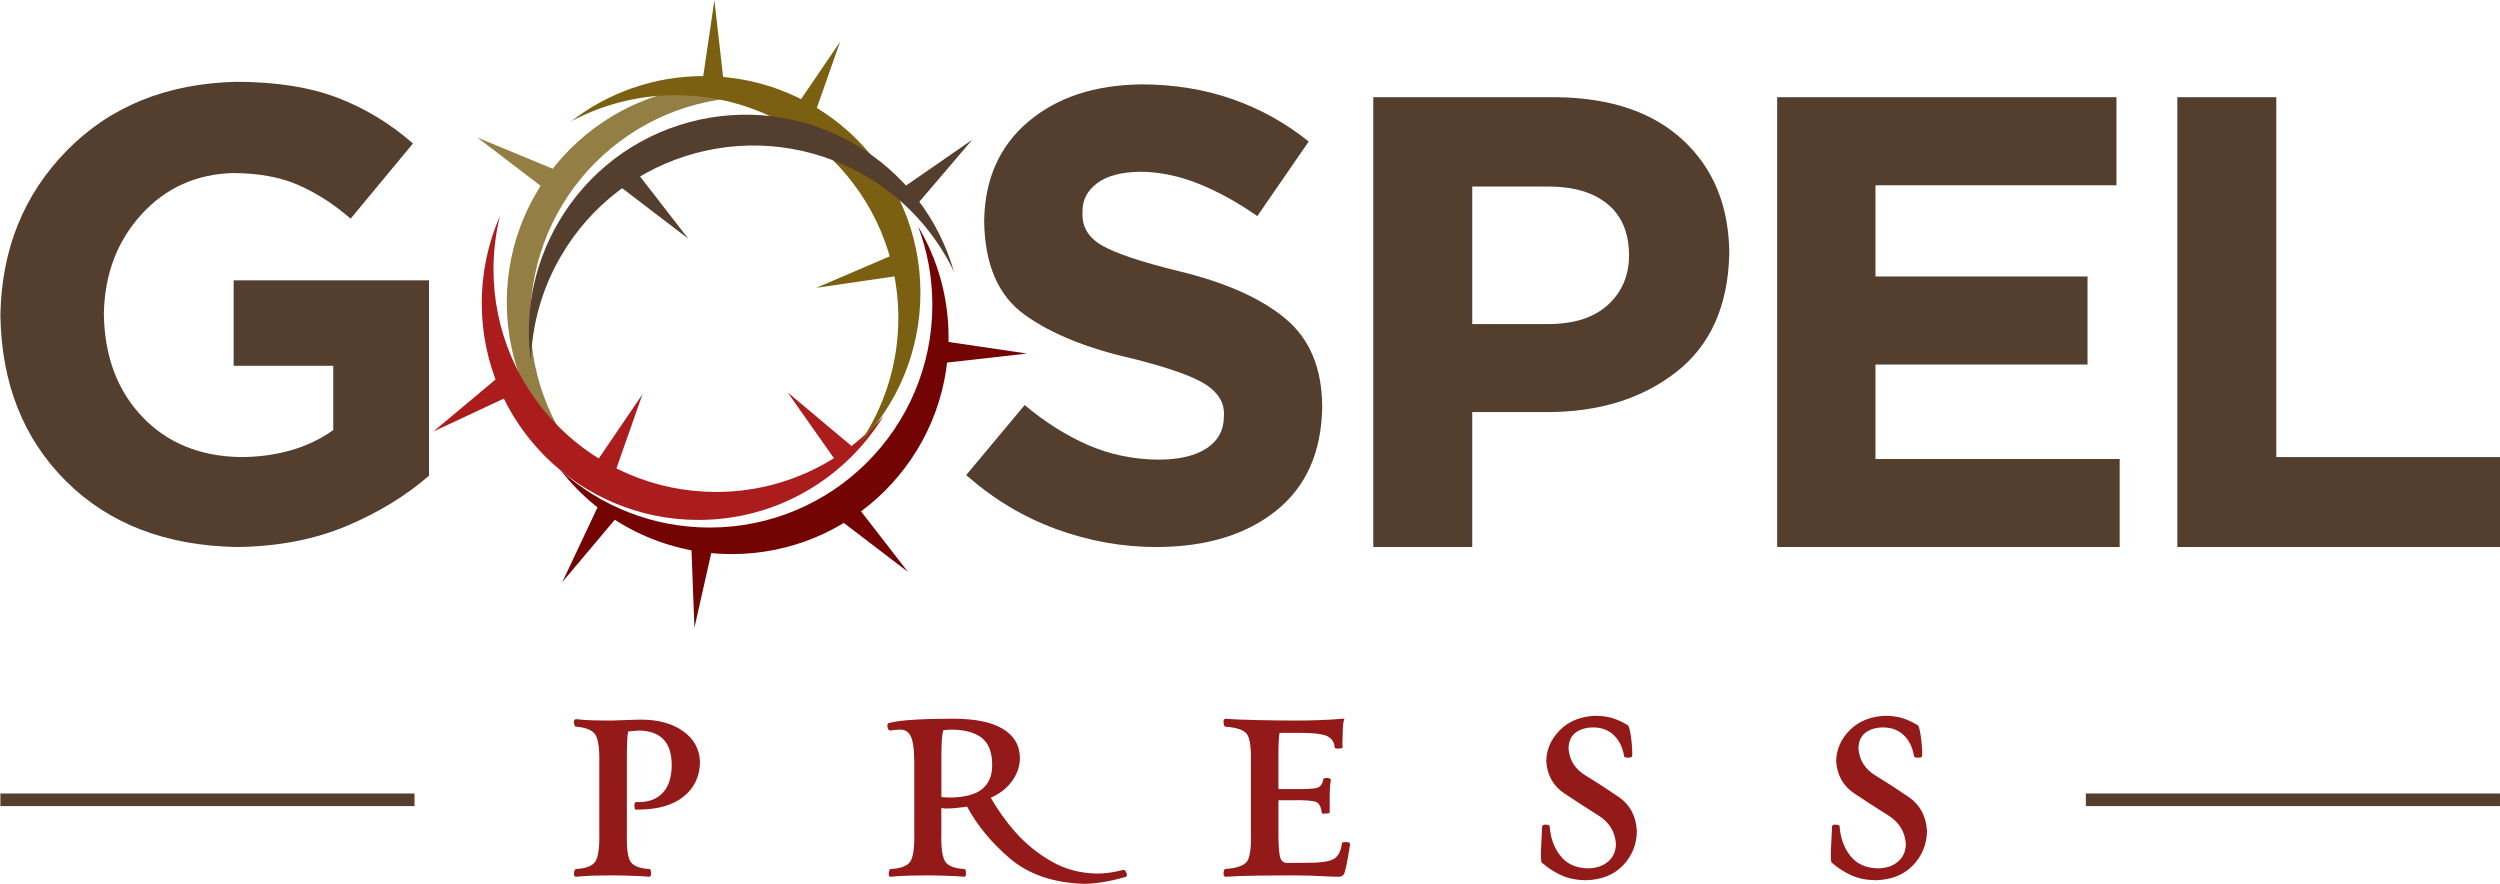
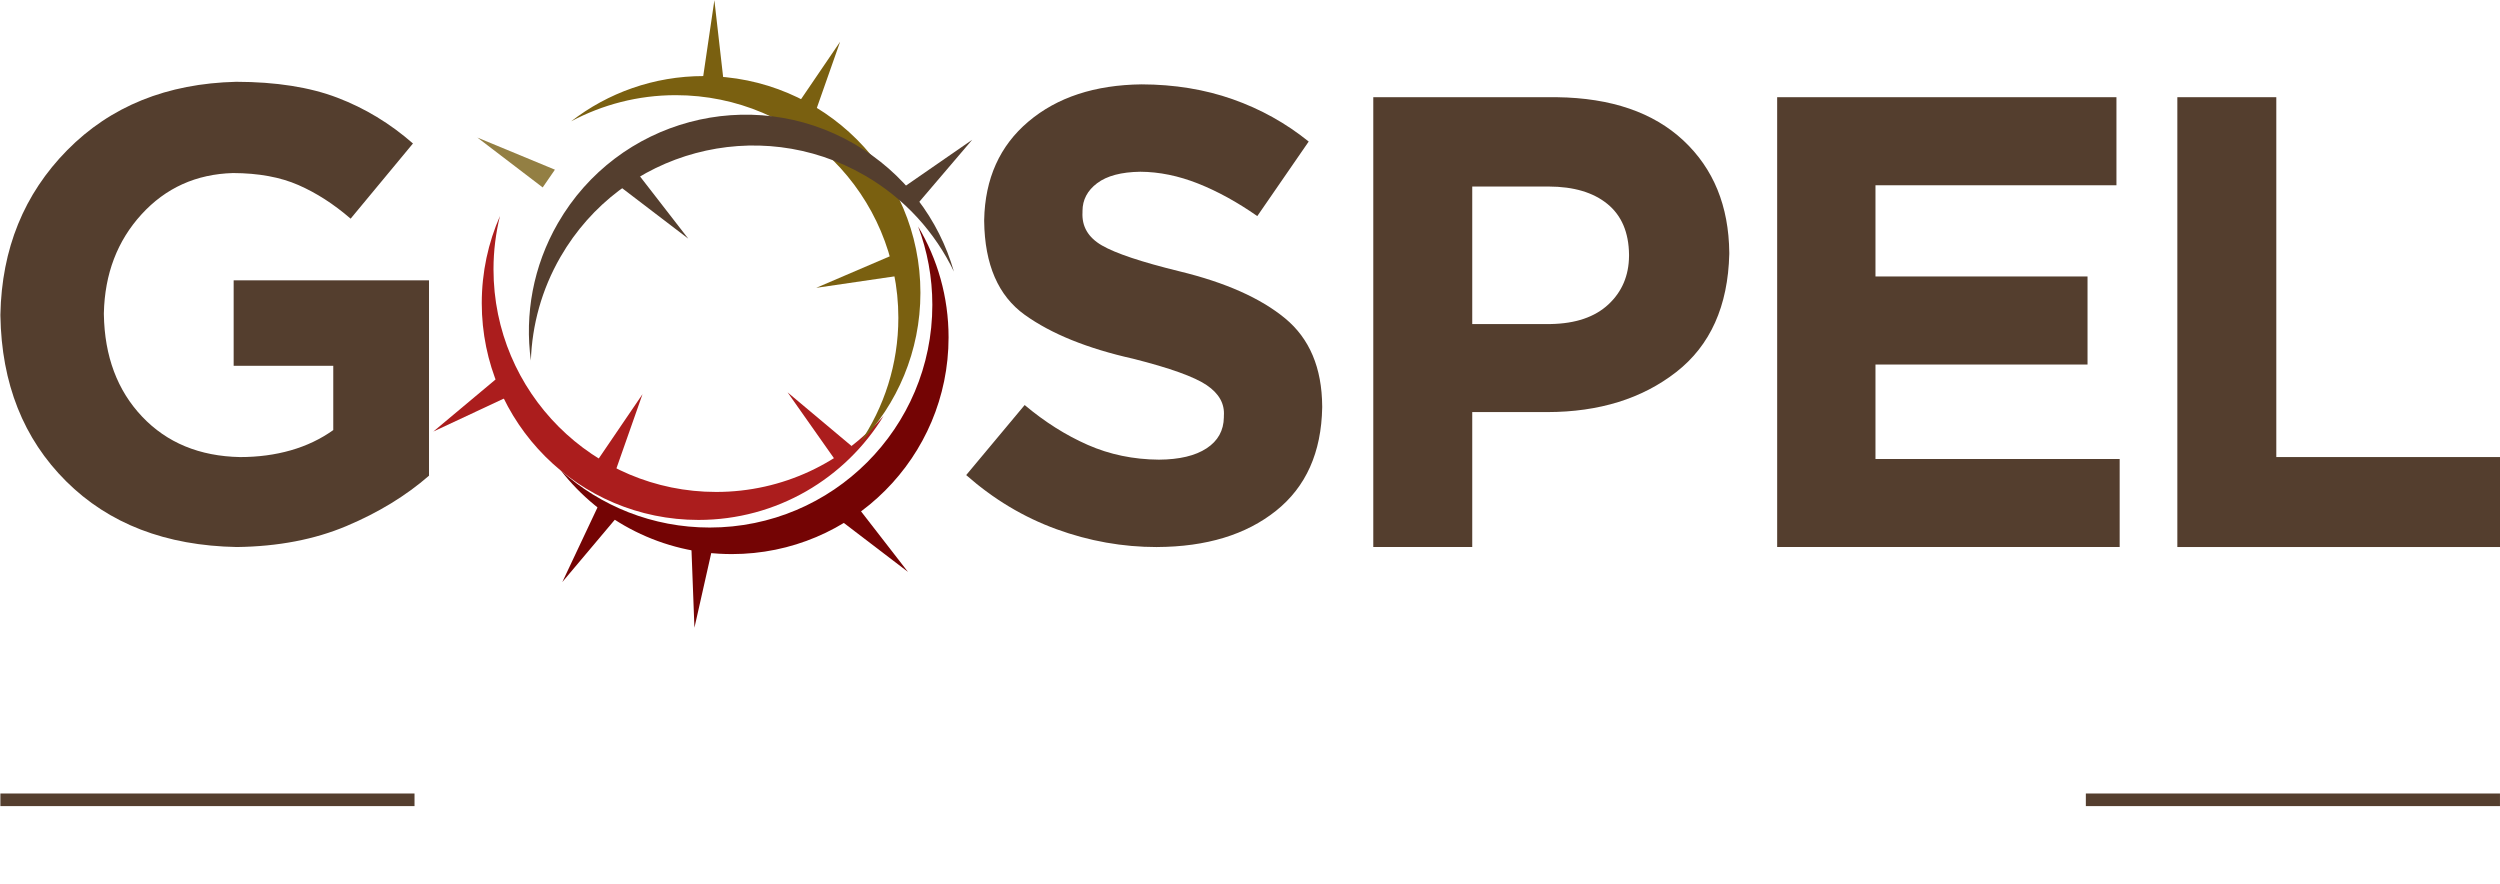
<svg xmlns="http://www.w3.org/2000/svg" xmlns:ns1="http://www.inkscape.org/namespaces/inkscape" xmlns:ns2="http://sodipodi.sourceforge.net/DTD/sodipodi-0.dtd" width="700" height="247.4" id="svg19563" version="1.1" ns1:version="0.48.5 r10040" ns2:docname="logo-gospel-press-outlined.svg" ns1:export-filename="D:\Dropbox\Church\2016 - Gospel Church Durango\140 -  Gospel Press\logo-gospel-press-outlined-500.png" ns1:export-xdpi="128.57001" ns1:export-ydpi="128.57001">
  <defs id="defs19565" />
  <ns2:namedview id="base" pagecolor="#ffffff" bordercolor="#666666" borderopacity="1.0" ns1:pageopacity="0.0" ns1:pageshadow="2" ns1:zoom="0.35" ns1:cx="375" ns1:cy="520" ns1:document-units="px" ns1:current-layer="layer1" showgrid="false" ns1:showpageshadow="false" ns1:window-width="3840" ns1:window-height="1537" ns1:window-x="1912" ns1:window-y="-8" ns1:window-maximized="1" />
  <g ns1:label="Layer 1" ns1:groupmode="layer" id="layer1" transform="translate(0,-804.962)">
    <g id="g5715" transform="matrix(2.353,0,0,2.353,-1478.484,18.947)">
      <g id="g4687" transform="translate(611.478,-286.994)">
        <path ns1:connector-curvature="0" id="path6214-9-7" style="font-size:193.478px;font-style:normal;font-variant:normal;font-weight:normal;font-stretch:normal;text-align:start;line-height:125%;letter-spacing:-9px;word-spacing:0px;writing-mode:lr-tb;text-anchor:start;fill:#543e2e;fill-opacity:1;stroke:none;font-family:Gotham Bold;-inkscape-font-specification:'Gotham Bold,'" d="m 45.048,686.137 c 4.891,-0.062 9.237,-0.894 13.038,-2.495 3.801,-1.601 7.076,-3.599 9.826,-5.993 l 0,-23.246 -23.246,0 0,10.17 11.853,0 0,7.647 c -1.499,1.071 -3.185,1.873 -5.056,2.409 -1.872,0.535 -3.882,0.803 -6.031,0.803 -4.824,-0.096 -8.711,-1.701 -11.661,-4.817 -2.95,-3.116 -4.467,-7.169 -4.55,-12.158 l 0,-0.153 c 0.105,-4.676 1.596,-8.591 4.473,-11.747 2.877,-3.156 6.509,-4.797 10.897,-4.923 3.035,0.011 5.625,0.486 7.771,1.424 2.146,0.938 4.22,2.273 6.223,4.005 l 7.417,-8.947 c -2.716,-2.38 -5.714,-4.196 -8.995,-5.448 -3.28,-1.252 -7.292,-1.883 -12.034,-1.893 -8.262,0.202 -14.965,2.914 -20.111,8.134 -5.146,5.221 -7.797,11.736 -7.953,19.547 l 0,0.153 c 0.131,8.072 2.737,14.639 7.819,19.7 5.082,5.061 11.856,7.671 20.321,7.828 z" ns1:export-filename="D:\Dropbox\Designs\Gospel Church\Logo Final\logo-gcd.png" ns1:export-xdpi="95.639999" ns1:export-ydpi="95.639999" />
        <path ns1:connector-curvature="0" id="path6218-3-9" style="font-size:193.478px;font-style:normal;font-variant:normal;font-weight:normal;font-stretch:normal;text-align:start;line-height:125%;letter-spacing:-9px;word-spacing:0px;writing-mode:lr-tb;text-anchor:start;fill:#543e2e;fill-opacity:1;stroke:none;font-family:Gotham Bold;-inkscape-font-specification:'Gotham Bold,'" d="m 154.547,686.137 c 5.871,-0.027 10.589,-1.464 14.156,-4.311 3.567,-2.847 5.399,-6.941 5.496,-12.283 l 0,-0.153 c -0.029,-4.574 -1.501,-8.063 -4.416,-10.467 -2.915,-2.404 -7.102,-4.268 -12.56,-5.592 -4.529,-1.11 -7.61,-2.139 -9.243,-3.087 -1.633,-0.948 -2.401,-2.264 -2.304,-3.948 l 0,-0.153 c 0.005,-1.332 0.588,-2.434 1.749,-3.307 1.161,-0.873 2.872,-1.325 5.133,-1.357 2.257,0.014 4.548,0.483 6.873,1.405 2.324,0.922 4.672,2.213 7.045,3.871 l 6.117,-8.87 c -2.716,-2.19 -5.734,-3.87 -9.052,-5.037 -3.318,-1.168 -6.928,-1.757 -10.83,-1.768 -5.565,0.065 -10.054,1.541 -13.468,4.426 -3.414,2.885 -5.17,6.788 -5.267,11.709 l 0,0.153 c 0.065,5.16 1.674,8.872 4.827,11.136 3.153,2.264 7.457,4.007 12.914,5.229 4.363,1.101 7.279,2.149 8.746,3.145 1.467,0.996 2.146,2.216 2.036,3.661 l 0,0.153 c -0.021,1.582 -0.706,2.815 -2.055,3.699 -1.349,0.884 -3.239,1.333 -5.668,1.348 -3.041,-0.022 -5.867,-0.609 -8.478,-1.759 -2.611,-1.15 -5.112,-2.731 -7.503,-4.741 l -6.959,8.335 c 3.25,2.866 6.825,5.01 10.725,6.433 3.9,1.423 7.895,2.133 11.986,2.132 z" ns1:export-filename="D:\Dropbox\Designs\Gospel Church\Logo Final\logo-gcd.png" ns1:export-xdpi="95.639999" ns1:export-ydpi="95.639999" />
        <path ns1:connector-curvature="0" id="path6220-0-4" style="font-size:193.478px;font-style:normal;font-variant:normal;font-weight:normal;font-stretch:normal;text-align:start;line-height:125%;letter-spacing:-9px;word-spacing:0px;writing-mode:lr-tb;text-anchor:start;fill:#543e2e;fill-opacity:1;stroke:none;font-family:Gotham Bold;-inkscape-font-specification:'Gotham Bold,'" d="m 180.278,686.137 11.776,0 0,-16.058 8.947,0 c 6.154,-0.01 11.262,-1.596 15.322,-4.76 4.061,-3.164 6.167,-7.848 6.318,-14.051 l 0,-0.153 c -0.056,-5.555 -1.875,-10.006 -5.458,-13.353 -3.583,-3.347 -8.595,-5.064 -15.035,-5.152 l -21.87,0 z m 11.776,-26.534 0,-16.364 9.1,0 c 2.974,0.008 5.303,0.699 6.987,2.074 1.684,1.375 2.541,3.385 2.571,6.031 l 0,0.153 c -0.02,2.345 -0.84,4.269 -2.457,5.773 -1.617,1.504 -3.908,2.281 -6.873,2.332 z" ns1:export-filename="D:\Dropbox\Designs\Gospel Church\Logo Final\logo-gcd.png" ns1:export-xdpi="95.639999" ns1:export-ydpi="95.639999" />
        <path ns1:connector-curvature="0" id="path6222-4-4" style="font-size:193.478px;font-style:normal;font-variant:normal;font-weight:normal;font-stretch:normal;text-align:start;line-height:125%;letter-spacing:-9px;word-spacing:0px;writing-mode:lr-tb;text-anchor:start;fill:#543e2e;fill-opacity:1;stroke:none;font-family:Gotham Bold;-inkscape-font-specification:'Gotham Bold,'" d="m 228.339,686.137 40.757,0 0,-10.476 -29.058,0 0,-11.241 25.234,0 0,-10.476 -25.234,0 0,-10.858 28.675,0 0,-10.476 -40.375,0 z" ns1:export-filename="D:\Dropbox\Designs\Gospel Church\Logo Final\logo-gcd.png" ns1:export-xdpi="95.639999" ns1:export-ydpi="95.639999" />
        <path ns2:nodetypes="ccccccc" ns1:connector-curvature="0" id="path6224-6-0" style="font-size:193.478px;font-style:normal;font-variant:normal;font-weight:normal;font-stretch:normal;text-align:start;line-height:125%;letter-spacing:-9px;word-spacing:0px;writing-mode:lr-tb;text-anchor:start;fill:#543e2e;fill-opacity:1;stroke:none;font-family:Gotham Bold;-inkscape-font-specification:'Gotham Bold,'" d="m 275.959,686.137 38.463,0 0,-10.706 -26.687,0 0,-42.822 -11.776,0 z" ns1:export-filename="D:\Dropbox\Designs\Gospel Church\Logo Final\logo-gcd.png" ns1:export-xdpi="95.639999" ns1:export-ydpi="95.639999" />
        <g id="g4667">
-           <path ns1:export-ydpi="95.639999" ns1:export-xdpi="95.639999" ns1:export-filename="D:\Dropbox\Designs\Gospel Church\Logo Final\logo-gcd.png" ns1:connector-curvature="0" id="path6285-3-8" d="m 102.957,631.21 c -14.245,0 -25.789,11.545 -25.789,25.789 0,8.513 4.12,16.057 10.479,20.754 -4.748,-4.788 -7.672,-11.376 -7.672,-18.652 0,-14.632 11.862,-26.494 26.494,-26.494 2.665,0 5.235,0.393 7.661,1.125 -3.379,-1.626 -7.172,-2.523 -11.173,-2.523 z" style="fill:#937f43;fill-opacity:1;fill-rule:evenodd;stroke:none" />
          <path ns1:export-ydpi="95.639999" ns1:export-xdpi="95.639999" ns1:export-filename="D:\Dropbox\Designs\Gospel Church\Logo Final\logo-gcd.png" ns1:connector-curvature="0" id="path6297-90-0" d="m 76.361,646.735 c -1.399,3.177 -2.171,6.695 -2.171,10.389 0,14.245 11.545,25.789 25.789,25.789 9.328,0 17.498,-4.959 22.027,-12.378 -4.856,5.538 -11.98,9.047 -19.925,9.047 -14.632,0 -26.494,-11.862 -26.494,-26.494 0,-2.189 0.272,-4.319 0.773,-6.354 z" style="fill:#ab1d1d;fill-opacity:1;fill-rule:evenodd;stroke:none" />
          <path ns1:export-ydpi="95.639999" ns1:export-xdpi="95.639999" ns1:export-filename="D:\Dropbox\Designs\Gospel Church\Logo Final\logo-gcd.png" ns1:connector-curvature="0" id="path6300-5-4" d="m 126.113,647.992 c 1.094,2.904 1.694,6.044 1.694,9.332 0,14.632 -11.862,26.494 -26.494,26.494 -6.81,0 -13.015,-2.564 -17.708,-6.786 4.72,6.049 12.078,9.945 20.345,9.945 14.245,0 25.789,-11.545 25.789,-25.789 0,-4.822 -1.323,-9.335 -3.626,-13.196 z" style="fill:#740404;fill-opacity:1;fill-rule:evenodd;stroke:none" />
          <path ns1:export-ydpi="95.639999" ns1:export-xdpi="95.639999" ns1:export-filename="D:\Dropbox\Designs\Gospel Church\Logo Final\logo-gcd.png" ns1:connector-curvature="0" id="path6305-4-5" d="m 100.599,630.094 c -5.943,0 -11.415,2.01 -15.776,5.387 3.711,-1.979 7.946,-3.114 12.446,-3.114 14.632,0 26.494,11.862 26.494,26.494 0,5.537 -1.699,10.673 -4.603,14.924 4.477,-4.639 7.229,-10.945 7.229,-17.901 0,-14.245 -11.545,-25.789 -25.789,-25.789 z" style="fill:#7a6010;fill-opacity:1;fill-rule:evenodd;stroke:none" />
          <path ns1:export-ydpi="95.639999" ns1:export-xdpi="95.639999" ns1:export-filename="D:\Dropbox\Designs\Gospel Church\Logo Final\logo-gcd.png" style="fill:#543e2e;fill-opacity:1;fill-rule:evenodd;stroke:none" d="m 83.256,647.588 c -2.971,5.147 -3.966,10.891 -3.222,16.356 0.142,-4.204 1.276,-8.438 3.526,-12.335 7.316,-12.672 23.52,-17.014 36.192,-9.698 4.795,2.768 8.393,6.808 10.623,11.448 -1.779,-6.197 -5.864,-11.733 -11.889,-15.211 -12.336,-7.122 -28.107,-2.897 -35.229,9.44 z" id="path6312-0-0" ns1:connector-curvature="0" />
          <path ns1:export-ydpi="95.639999" ns1:export-xdpi="95.639999" ns1:export-filename="D:\Dropbox\Designs\Gospel Church\Logo Final\logo-gcd.png" ns2:nodetypes="cccc" ns1:connector-curvature="0" id="path6314-5-3" d="m 101.871,621.068 -1.422,9.677 2.553,0.248 z" style="fill:#7a6010;fill-opacity:1;fill-rule:evenodd;stroke:none" />
          <path ns1:export-ydpi="95.639999" ns1:export-xdpi="95.639999" ns1:export-filename="D:\Dropbox\Designs\Gospel Church\Logo Final\logo-gcd.png" style="fill:#7a6010;fill-opacity:1;fill-rule:evenodd;stroke:none" d="m 116.83,626.015 -5.502,8.087 2.189,1.337 z" id="path6316-8-3" ns1:connector-curvature="0" ns2:nodetypes="cccc" />
          <path ns1:export-ydpi="95.639999" ns1:export-xdpi="95.639999" ns1:export-filename="D:\Dropbox\Designs\Gospel Church\Logo Final\logo-gcd.png" ns2:nodetypes="cccc" ns1:connector-curvature="0" id="path6318-8-6" d="m 132.554,637.673 -8.044,5.565 1.561,2.035 z" style="fill:#543e2e;fill-opacity:1;fill-rule:evenodd;stroke:none" />
-           <path ns1:export-ydpi="95.639999" ns1:export-xdpi="95.639999" ns1:export-filename="D:\Dropbox\Designs\Gospel Church\Logo Final\logo-gcd.png" style="fill:#740404;fill-opacity:1;fill-rule:evenodd;stroke:none" d="m 139.066,663.115 -9.676,-1.432 -0.251,2.552 z" id="path6320-0-8" ns1:connector-curvature="0" ns2:nodetypes="cccc" />
          <path ns1:export-ydpi="95.639999" ns1:export-xdpi="95.639999" ns1:export-filename="D:\Dropbox\Designs\Gospel Church\Logo Final\logo-gcd.png" ns2:nodetypes="cccc" ns1:connector-curvature="0" id="path7408-46-5" d="m 110.582,667.732 5.631,7.998 2.022,-1.577 z" style="fill:#ab1d1d;fill-opacity:1;fill-rule:evenodd;stroke:none" />
          <path ns1:export-ydpi="95.639999" ns1:export-xdpi="95.639999" ns1:export-filename="D:\Dropbox\Designs\Gospel Church\Logo Final\logo-gcd.png" style="fill:#740404;fill-opacity:1;fill-rule:evenodd;stroke:none" d="m 99.497,695.738 2.149,-9.542 -2.527,-0.44 z" id="path7410-2-8" ns1:connector-curvature="0" ns2:nodetypes="cccc" />
          <path ns1:export-ydpi="95.639999" ns1:export-xdpi="95.639999" ns1:export-filename="D:\Dropbox\Designs\Gospel Church\Logo Final\logo-gcd.png" ns2:nodetypes="cccc" ns1:connector-curvature="0" id="path7412-7-0" d="m 83.776,690.304 6.3,-7.482 -2.041,-1.554 z" style="fill:#740404;fill-opacity:1;fill-rule:evenodd;stroke:none" />
          <path ns1:export-ydpi="95.639999" ns1:export-xdpi="95.639999" ns1:export-filename="D:\Dropbox\Designs\Gospel Church\Logo Final\logo-gcd.png" style="fill:#937f43;fill-opacity:1;fill-rule:evenodd;stroke:none" d="m 73.665,637.411 7.775,5.935 1.455,-2.112 z" id="path7414-2-5" ns1:connector-curvature="0" ns2:nodetypes="cccc" />
          <path ns1:export-ydpi="95.639999" ns1:export-xdpi="95.639999" ns1:export-filename="D:\Dropbox\Designs\Gospel Church\Logo Final\logo-gcd.png" ns2:nodetypes="cccc" ns1:connector-curvature="0" id="path7416-1-4" d="m 68.424,672.397 8.86,-4.143 -1.199,-2.267 z" style="fill:#ab1d1d;fill-opacity:1;fill-rule:evenodd;stroke:none" />
          <path ns1:export-ydpi="95.639999" ns1:export-xdpi="95.639999" ns1:export-filename="D:\Dropbox\Designs\Gospel Church\Logo Final\logo-gcd.png" ns2:nodetypes="cccc" ns1:connector-curvature="0" id="path7418-83-1" d="m 124.906,689.095 -5.993,-7.73 -1.948,1.669 z" style="fill:#740404;fill-opacity:1;fill-rule:evenodd;stroke:none" />
          <path ns1:export-ydpi="95.639999" ns1:export-xdpi="95.639999" ns1:export-filename="D:\Dropbox\Designs\Gospel Church\Logo Final\logo-gcd.png" ns2:nodetypes="cccc" ns1:connector-curvature="0" id="path7420-6-9" d="m 93.319,667.949 -5.502,8.087 2.189,1.337 z" style="fill:#ab1d1d;fill-opacity:1;fill-rule:evenodd;stroke:none" />
          <path ns1:export-ydpi="95.639999" ns1:export-xdpi="95.639999" ns1:export-filename="D:\Dropbox\Designs\Gospel Church\Logo Final\logo-gcd.png" ns2:nodetypes="cccc" ns1:connector-curvature="0" id="path7422-7-3" d="m 113.989,655.294 9.678,-1.418 -0.496,-2.516 z" style="fill:#7a6010;fill-opacity:1;fill-rule:evenodd;stroke:none" />
          <path ns1:export-ydpi="95.639999" ns1:export-xdpi="95.639999" ns1:export-filename="D:\Dropbox\Designs\Gospel Church\Logo Final\logo-gcd.png" style="fill:#543e2e;fill-opacity:1;fill-rule:evenodd;stroke:none" d="M 98.763,649.442 92.77,641.711 90.823,643.38 z" id="path7424-1-1" ns1:connector-curvature="0" ns2:nodetypes="cccc" />
        </g>
      </g>
      <g transform="translate(611.478,-296.403)" id="g5023">
-         <path ns1:connector-curvature="0" style="font-size:43.424px;font-style:normal;font-variant:normal;font-weight:normal;font-stretch:normal;text-align:start;line-height:125%;letter-spacing:21.803px;word-spacing:0px;writing-mode:lr-tb;text-anchor:start;fill:#941a1a;fill-opacity:1;stroke:none;font-family:Requiem Text Small Caps;-inkscape-font-specification:Requiem Text Small Caps" d="m 206.768,715.625 c -1.778,0.058 -3.219,0.636 -4.282,1.707 -1.058,1.067 -1.6,2.302 -1.626,3.686 0.104,1.686 0.84,2.981 2.195,3.875 1.33,0.878 2.653,1.746 3.984,2.575 1.306,0.813 2.014,1.937 2.114,3.415 -0.015,0.892 -0.326,1.567 -0.921,2.087 -0.596,0.52 -1.398,0.801 -2.412,0.813 -1.442,-0.034 -2.504,-0.532 -3.252,-1.463 -0.753,-0.938 -1.192,-2.102 -1.301,-3.55 l 0,-0.027 -0.027,-0.027 c -0.045,-0.068 -0.095,-0.092 -0.163,-0.108 -0.067,-0.016 -0.141,-0.022 -0.244,-0.027 -0.107,-0.005 -0.193,1.5e-4 -0.271,0.027 -0.078,0.027 -0.164,0.083 -0.19,0.163 l 0,0.027 c -0.062,1.043 -0.106,1.983 -0.136,2.818 -0.015,0.419 -0.01,0.737 0,0.976 0.005,0.119 0.015,0.22 0.027,0.298 0.012,0.078 0.016,0.134 0.054,0.19 l 0,0.027 0.027,0 c 0.736,0.637 1.507,1.142 2.358,1.518 0.856,0.378 1.831,0.56 2.873,0.569 1.836,-0.048 3.294,-0.612 4.39,-1.734 1.093,-1.12 1.654,-2.504 1.68,-4.119 -0.102,-1.771 -0.809,-3.129 -2.141,-4.038 -1.307,-0.892 -2.622,-1.756 -3.93,-2.547 -1.282,-0.776 -1.961,-1.84 -2.06,-3.252 0.018,-0.843 0.299,-1.458 0.84,-1.87 0.547,-0.416 1.255,-0.623 2.141,-0.623 1.002,0.016 1.817,0.335 2.439,0.949 0.625,0.616 1.019,1.432 1.192,2.466 l 0,0.027 c 0.042,0.075 0.114,0.118 0.19,0.136 0.076,0.017 0.184,0.027 0.298,0.027 0.114,10e-6 0.195,-0.01 0.271,-0.027 0.076,-0.017 0.148,-0.06 0.19,-0.136 l 0.027,-0.027 0,-0.027 c -0.008,-0.985 -0.077,-1.792 -0.19,-2.466 -0.056,-0.336 -0.102,-0.615 -0.163,-0.813 -0.06,-0.198 -0.115,-0.325 -0.217,-0.407 l -0.027,0 c -0.486,-0.295 -1.01,-0.555 -1.599,-0.759 -0.597,-0.207 -1.315,-0.316 -2.141,-0.325 z m 34.499,0 c -1.778,0.058 -3.219,0.636 -4.282,1.707 -1.058,1.067 -1.6,2.302 -1.626,3.686 0.104,1.686 0.84,2.981 2.195,3.875 1.33,0.878 2.653,1.746 3.984,2.575 1.306,0.813 2.014,1.937 2.114,3.415 -0.015,0.892 -0.326,1.567 -0.921,2.087 -0.596,0.52 -1.398,0.801 -2.412,0.813 -1.442,-0.034 -2.504,-0.532 -3.252,-1.463 -0.753,-0.938 -1.192,-2.102 -1.301,-3.55 l 0,-0.027 -0.027,-0.027 c -0.045,-0.068 -0.095,-0.092 -0.163,-0.108 -0.067,-0.016 -0.141,-0.022 -0.244,-0.027 -0.107,-0.005 -0.193,1.5e-4 -0.271,0.027 -0.078,0.027 -0.164,0.083 -0.19,0.163 l 0,0.027 c -0.062,1.043 -0.106,1.983 -0.136,2.818 -0.015,0.419 -0.01,0.737 0,0.976 0.005,0.119 0.015,0.22 0.027,0.298 0.012,0.078 0.016,0.134 0.054,0.19 l 0,0.027 0.027,0 c 0.736,0.637 1.507,1.142 2.358,1.518 0.856,0.378 1.831,0.56 2.873,0.569 1.836,-0.048 3.294,-0.612 4.39,-1.734 1.093,-1.12 1.681,-2.504 1.707,-4.119 -0.102,-1.771 -0.836,-3.129 -2.168,-4.038 -1.307,-0.892 -2.622,-1.756 -3.93,-2.547 -1.282,-0.776 -1.961,-1.84 -2.06,-3.252 0.018,-0.843 0.299,-1.458 0.84,-1.87 0.547,-0.416 1.255,-0.623 2.141,-0.623 1.002,0.016 1.817,0.335 2.439,0.949 0.625,0.616 1.019,1.432 1.192,2.466 l 0,0.027 c 0.042,0.075 0.114,0.118 0.19,0.136 0.076,0.017 0.184,0.027 0.298,0.027 0.114,10e-6 0.195,-0.01 0.271,-0.027 0.076,-0.017 0.148,-0.06 0.19,-0.136 l 0.027,-0.027 0,-0.027 c -0.008,-0.985 -0.077,-1.792 -0.19,-2.466 -0.056,-0.336 -0.102,-0.615 -0.163,-0.813 -0.06,-0.198 -0.115,-0.325 -0.217,-0.407 l -0.027,0 c -0.486,-0.295 -1.01,-0.555 -1.599,-0.759 -0.597,-0.207 -1.315,-0.316 -2.141,-0.325 z m -64.417,0.325 -0.163,0.027 c -0.867,0.075 -1.775,0.125 -2.737,0.163 -0.962,0.038 -1.962,0.054 -2.981,0.054 -1.465,0.003 -2.934,-0.024 -4.417,-0.054 -1.483,-0.03 -2.762,-0.071 -3.848,-0.163 l -0.027,0 c -0.091,0.013 -0.16,0.077 -0.19,0.163 -0.03,0.086 -0.039,0.176 -0.027,0.298 0.011,0.118 0.029,0.22 0.054,0.298 0.025,0.078 0.061,0.15 0.136,0.19 l 0.027,0 c 1.369,0.088 2.234,0.407 2.575,0.894 0.342,0.489 0.509,1.615 0.461,3.333 l 0,8.509 c 0.048,1.715 -0.121,2.836 -0.461,3.306 -0.34,0.469 -1.205,0.792 -2.575,0.894 l -0.027,0 c -0.074,0.035 -0.11,0.09 -0.136,0.163 -0.026,0.073 -0.043,0.162 -0.054,0.271 -0.011,0.114 -0.003,0.214 0.027,0.298 0.03,0.084 0.104,0.166 0.19,0.19 l 0.027,0 c 1.091,-0.072 2.387,-0.12 3.902,-0.136 1.517,-0.016 3.029,-0.03 4.499,-0.027 1.061,0.006 2.002,0.037 2.846,0.081 0.836,0.043 1.525,0.075 2.06,0.081 0.011,3.2e-4 0.017,-1.4e-4 0.027,0 0.24,0.003 0.455,-0.026 0.596,-0.136 0.153,-0.119 0.244,-0.335 0.298,-0.623 0.103,-0.341 0.206,-0.844 0.325,-1.518 0.119,-0.672 0.208,-1.217 0.271,-1.626 l 0,-0.027 -0.027,-0.027 c -0.042,-0.074 -0.087,-0.117 -0.163,-0.136 -0.075,-0.019 -0.184,-0.023 -0.298,-0.027 -0.112,-0.004 -0.203,-0.003 -0.271,0 -0.034,0.002 -0.055,0.023 -0.081,0.027 -0.026,0.004 -0.048,0.005 -0.081,0.027 l -0.054,0.027 0,0.027 c -0.111,0.891 -0.399,1.497 -0.894,1.843 -0.236,0.165 -0.686,0.319 -1.328,0.407 -0.642,0.088 -1.488,0.115 -2.52,0.108 l -1.463,0 -0.027,0 c -0.297,0.029 -0.526,0.01 -0.705,-0.081 -0.179,-0.091 -0.293,-0.243 -0.379,-0.461 -0.171,-0.432 -0.263,-1.564 -0.244,-3.306 l 0,-3.604 1.762,0 c 1.443,-0.026 2.376,0.052 2.737,0.217 0.362,0.165 0.579,0.585 0.65,1.274 l 0.027,0.054 0.054,0.027 c 0.063,0.032 0.094,0.025 0.163,0.027 0.069,0.002 0.158,-0.022 0.271,-0.027 0.113,-0.005 0.182,0.009 0.244,0 0.031,-0.004 0.056,-0.018 0.081,-0.027 0.013,-0.004 0.035,-0.012 0.054,-0.027 0.005,-0.003 0.022,0.006 0.027,0 0.005,-0.006 -3.5e-4,-0.026 0,-0.027 3.5e-4,-6.2e-4 0.027,-0.026 0.027,-0.027 6e-5,-3.1e-4 -2e-4,-0.017 0,-0.027 l 0,-0.027 c -1e-5,-0.163 -2e-5,-0.412 0,-0.759 -2e-5,-0.359 -2e-5,-0.641 0,-0.84 -7.9e-4,-0.344 0.004,-0.744 0.027,-1.192 0.023,-0.447 0.056,-0.781 0.108,-1.003 l 0,-0.027 0,-0.027 c -0.011,-0.085 -0.086,-0.13 -0.163,-0.163 -0.076,-0.032 -0.161,-0.054 -0.271,-0.054 -0.106,-3.9e-4 -0.174,0.015 -0.244,0.027 -0.07,0.012 -0.14,0.014 -0.19,0.081 l -0.027,0.027 0,0.027 c -0.084,0.556 -0.317,0.869 -0.705,1.003 -0.388,0.134 -1.357,0.185 -2.873,0.163 l -1.762,0 0,-3.333 c -7.9e-4,-0.878 0.004,-1.612 0.027,-2.168 0.021,-0.521 0.059,-0.891 0.108,-1.192 l 2.331,0 c 1.758,-7.6e-4 2.923,0.154 3.415,0.434 0.51,0.29 0.764,0.71 0.813,1.301 l 0,0.027 0.027,0.027 c 0.056,0.068 0.12,0.074 0.19,0.081 0.07,0.007 0.163,0.006 0.271,0 0.108,-0.006 0.175,-0.013 0.244,-0.027 0.069,-0.015 0.139,-0.015 0.19,-0.081 l 0.027,-0.027 0,-0.054 c -0.015,-0.104 -0.034,-0.306 -0.027,-0.596 0.007,-0.293 0.025,-0.529 0.027,-0.705 -0.003,-0.288 0.008,-0.625 0.027,-0.976 0.019,-0.345 0.048,-0.647 0.136,-0.949 l 0.054,-0.163 z m -46.531,0.027 c -1.596,-0.002 -3.099,0.025 -4.526,0.108 -1.428,0.083 -2.475,0.215 -3.144,0.406 l -0.027,0 c -0.081,0.039 -0.143,0.129 -0.163,0.217 -0.02,0.088 0.002,0.186 0.027,0.298 0.025,0.109 0.063,0.203 0.108,0.271 0.045,0.068 0.13,0.116 0.217,0.108 0.403,-0.074 0.744,-0.108 1.03,-0.108 0.626,-0.037 1.059,0.184 1.355,0.705 0.291,0.511 0.463,1.578 0.461,3.171 l 0,8.509 c 0.037,1.72 -0.148,2.848 -0.488,3.333 -0.342,0.488 -1.094,0.797 -2.304,0.867 l -0.027,0 -0.027,0 c -0.072,0.039 -0.11,0.113 -0.136,0.19 -0.025,0.077 -0.043,0.182 -0.054,0.298 -0.011,0.12 -0.005,0.215 0.027,0.298 0.032,0.084 0.126,0.138 0.217,0.136 0.615,-0.072 1.361,-0.12 2.195,-0.136 0.835,-0.016 1.675,-0.03 2.52,-0.027 0.638,-7.8e-4 1.339,0.032 2.114,0.054 0.774,0.023 1.378,0.053 1.843,0.108 l 0.027,0 c 0.091,0.003 0.18,-0.053 0.217,-0.136 0.036,-0.082 0.033,-0.178 0.027,-0.298 -0.005,-0.116 -0.005,-0.221 -0.027,-0.298 -0.022,-0.077 -0.062,-0.149 -0.136,-0.19 l -0.027,0 c -1.222,-0.065 -1.988,-0.395 -2.304,-0.921 -0.319,-0.533 -0.476,-1.639 -0.434,-3.279 l 0,-3.062 c 0.133,0.012 0.266,0.051 0.379,0.054 0.144,0.004 0.327,7.9e-4 0.596,0 0.298,-0.003 0.645,-0.036 1.03,-0.081 0.365,-0.043 0.721,-0.08 1.057,-0.136 1.192,2.209 2.861,4.252 5.041,6.125 2.221,1.908 5.163,2.942 8.835,3.062 l 0.027,0 c 0.744,-0.003 1.521,-0.077 2.358,-0.217 0.836,-0.14 1.71,-0.348 2.602,-0.596 l 0.027,0 c 0.075,-0.049 0.129,-0.154 0.136,-0.244 0.007,-0.09 -0.037,-0.168 -0.081,-0.271 -0.043,-0.1 -0.078,-0.185 -0.136,-0.244 -0.057,-0.059 -0.133,-0.092 -0.217,-0.081 l -0.027,0 c -0.557,0.15 -1.091,0.251 -1.599,0.325 -0.508,0.075 -1,0.108 -1.518,0.108 -1.97,-0.036 -3.777,-0.508 -5.393,-1.436 -1.622,-0.932 -3.051,-2.08 -4.282,-3.469 -1.203,-1.357 -2.161,-2.746 -2.954,-4.119 1.067,-0.471 1.891,-1.11 2.493,-1.924 0.628,-0.849 0.967,-1.791 0.976,-2.791 -0.007,-1.525 -0.713,-2.698 -2.06,-3.496 -1.347,-0.798 -3.294,-1.187 -5.854,-1.192 z m -44.878,0.054 c -0.097,-0.003 -0.2,0.049 -0.244,0.136 -0.044,0.087 -0.047,0.208 -0.027,0.325 0.019,0.111 0.023,0.197 0.054,0.271 0.031,0.074 0.091,0.128 0.163,0.163 l 0.027,0 c 1.191,0.09 1.937,0.422 2.276,0.921 0.338,0.498 0.524,1.604 0.488,3.306 l 0,8.509 c 0.036,1.72 -0.151,2.848 -0.488,3.333 -0.338,0.488 -1.085,0.797 -2.276,0.867 l -0.027,0 c -0.073,0.037 -0.132,0.113 -0.163,0.19 -0.031,0.076 -0.036,0.155 -0.054,0.271 -0.019,0.122 -0.015,0.236 0.027,0.325 0.042,0.089 0.146,0.138 0.244,0.136 0.614,-0.072 1.318,-0.12 2.141,-0.136 0.824,-0.016 1.677,-0.03 2.52,-0.027 0.638,-7.8e-4 1.339,0.032 2.114,0.054 0.774,0.023 1.405,0.053 1.87,0.108 0.091,0.003 0.18,-0.053 0.217,-0.136 0.036,-0.082 0.033,-0.178 0.027,-0.298 -0.005,-0.116 -0.005,-0.221 -0.027,-0.298 -0.022,-0.077 -0.062,-0.149 -0.136,-0.19 l -0.027,0 c -1.22,-0.065 -1.972,-0.396 -2.276,-0.921 -0.309,-0.534 -0.45,-1.639 -0.407,-3.279 l 0,-8.509 c -0.004,-1.027 0.007,-1.813 0.027,-2.358 0.018,-0.511 0.056,-0.935 0.136,-1.301 0.183,-0.019 0.373,-0.031 0.596,-0.054 0.252,-0.026 0.456,-0.052 0.596,-0.054 1.289,-0.003 2.268,0.333 2.954,1.003 0.684,0.668 1.021,1.707 1.03,3.117 -0.017,1.489 -0.385,2.579 -1.084,3.306 -0.702,0.731 -1.618,1.084 -2.818,1.084 l -0.352,0 -0.027,0 -0.027,0.027 c -0.073,0.037 -0.091,0.092 -0.108,0.163 -0.018,0.071 -0.027,0.167 -0.027,0.271 -4e-6,0.104 0.009,0.2 0.027,0.271 0.018,0.071 0.035,0.126 0.108,0.163 l 0.027,0 0.027,0 0.163,0 0.217,0 c 2.24,-0.025 4.011,-0.521 5.285,-1.545 1.273,-1.023 1.93,-2.411 1.951,-4.119 -0.046,-1.537 -0.745,-2.788 -2.033,-3.686 -1.285,-0.896 -2.888,-1.335 -4.851,-1.355 l -0.027,0 c -0.556,0.004 -1.203,0.021 -1.951,0.054 -0.747,0.033 -1.297,0.05 -1.68,0.054 -0.806,0.003 -1.561,-0.011 -2.249,-0.027 -0.687,-0.016 -1.328,-0.064 -1.924,-0.136 z m 44.499,1.247 c 1.63,-0.019 2.871,0.31 3.713,0.949 0.836,0.634 1.267,1.682 1.274,3.225 0.016,1.263 -0.375,2.21 -1.165,2.873 -0.786,0.658 -2.095,1.024 -3.93,1.03 -0.235,-0.002 -0.421,-0.017 -0.569,-0.027 -0.12,-0.009 -0.254,-0.024 -0.379,-0.027 l 0,-4.417 c -1e-5,-1.008 0.017,-1.804 0.054,-2.385 0.035,-0.544 0.098,-0.893 0.163,-1.138 0.15,-0.016 0.28,-0.042 0.379,-0.054 0.112,-0.014 0.269,-0.026 0.461,-0.027 z" id="path4864" />
        <g id="g4880" transform="matrix(0.867,0,0,1.5,21.067,-361.761)">
          <path style="fill:#543e2e;fill-opacity:1;fill-rule:evenodd;stroke:none" d="m -4.796,724.424 56.839,0 0,1 -56.839,0 z" id="rect28461-7-7" ns1:connector-curvature="0" ns2:nodetypes="ccccc" />
          <path style="fill:#543e2e;fill-opacity:1;fill-rule:evenodd;stroke:none" d="m 281.435,724.424 56.84,0 0,1 -56.84,0 z" id="rect5396-2-2" ns1:connector-curvature="0" ns2:nodetypes="ccccc" />
        </g>
      </g>
    </g>
  </g>
</svg>